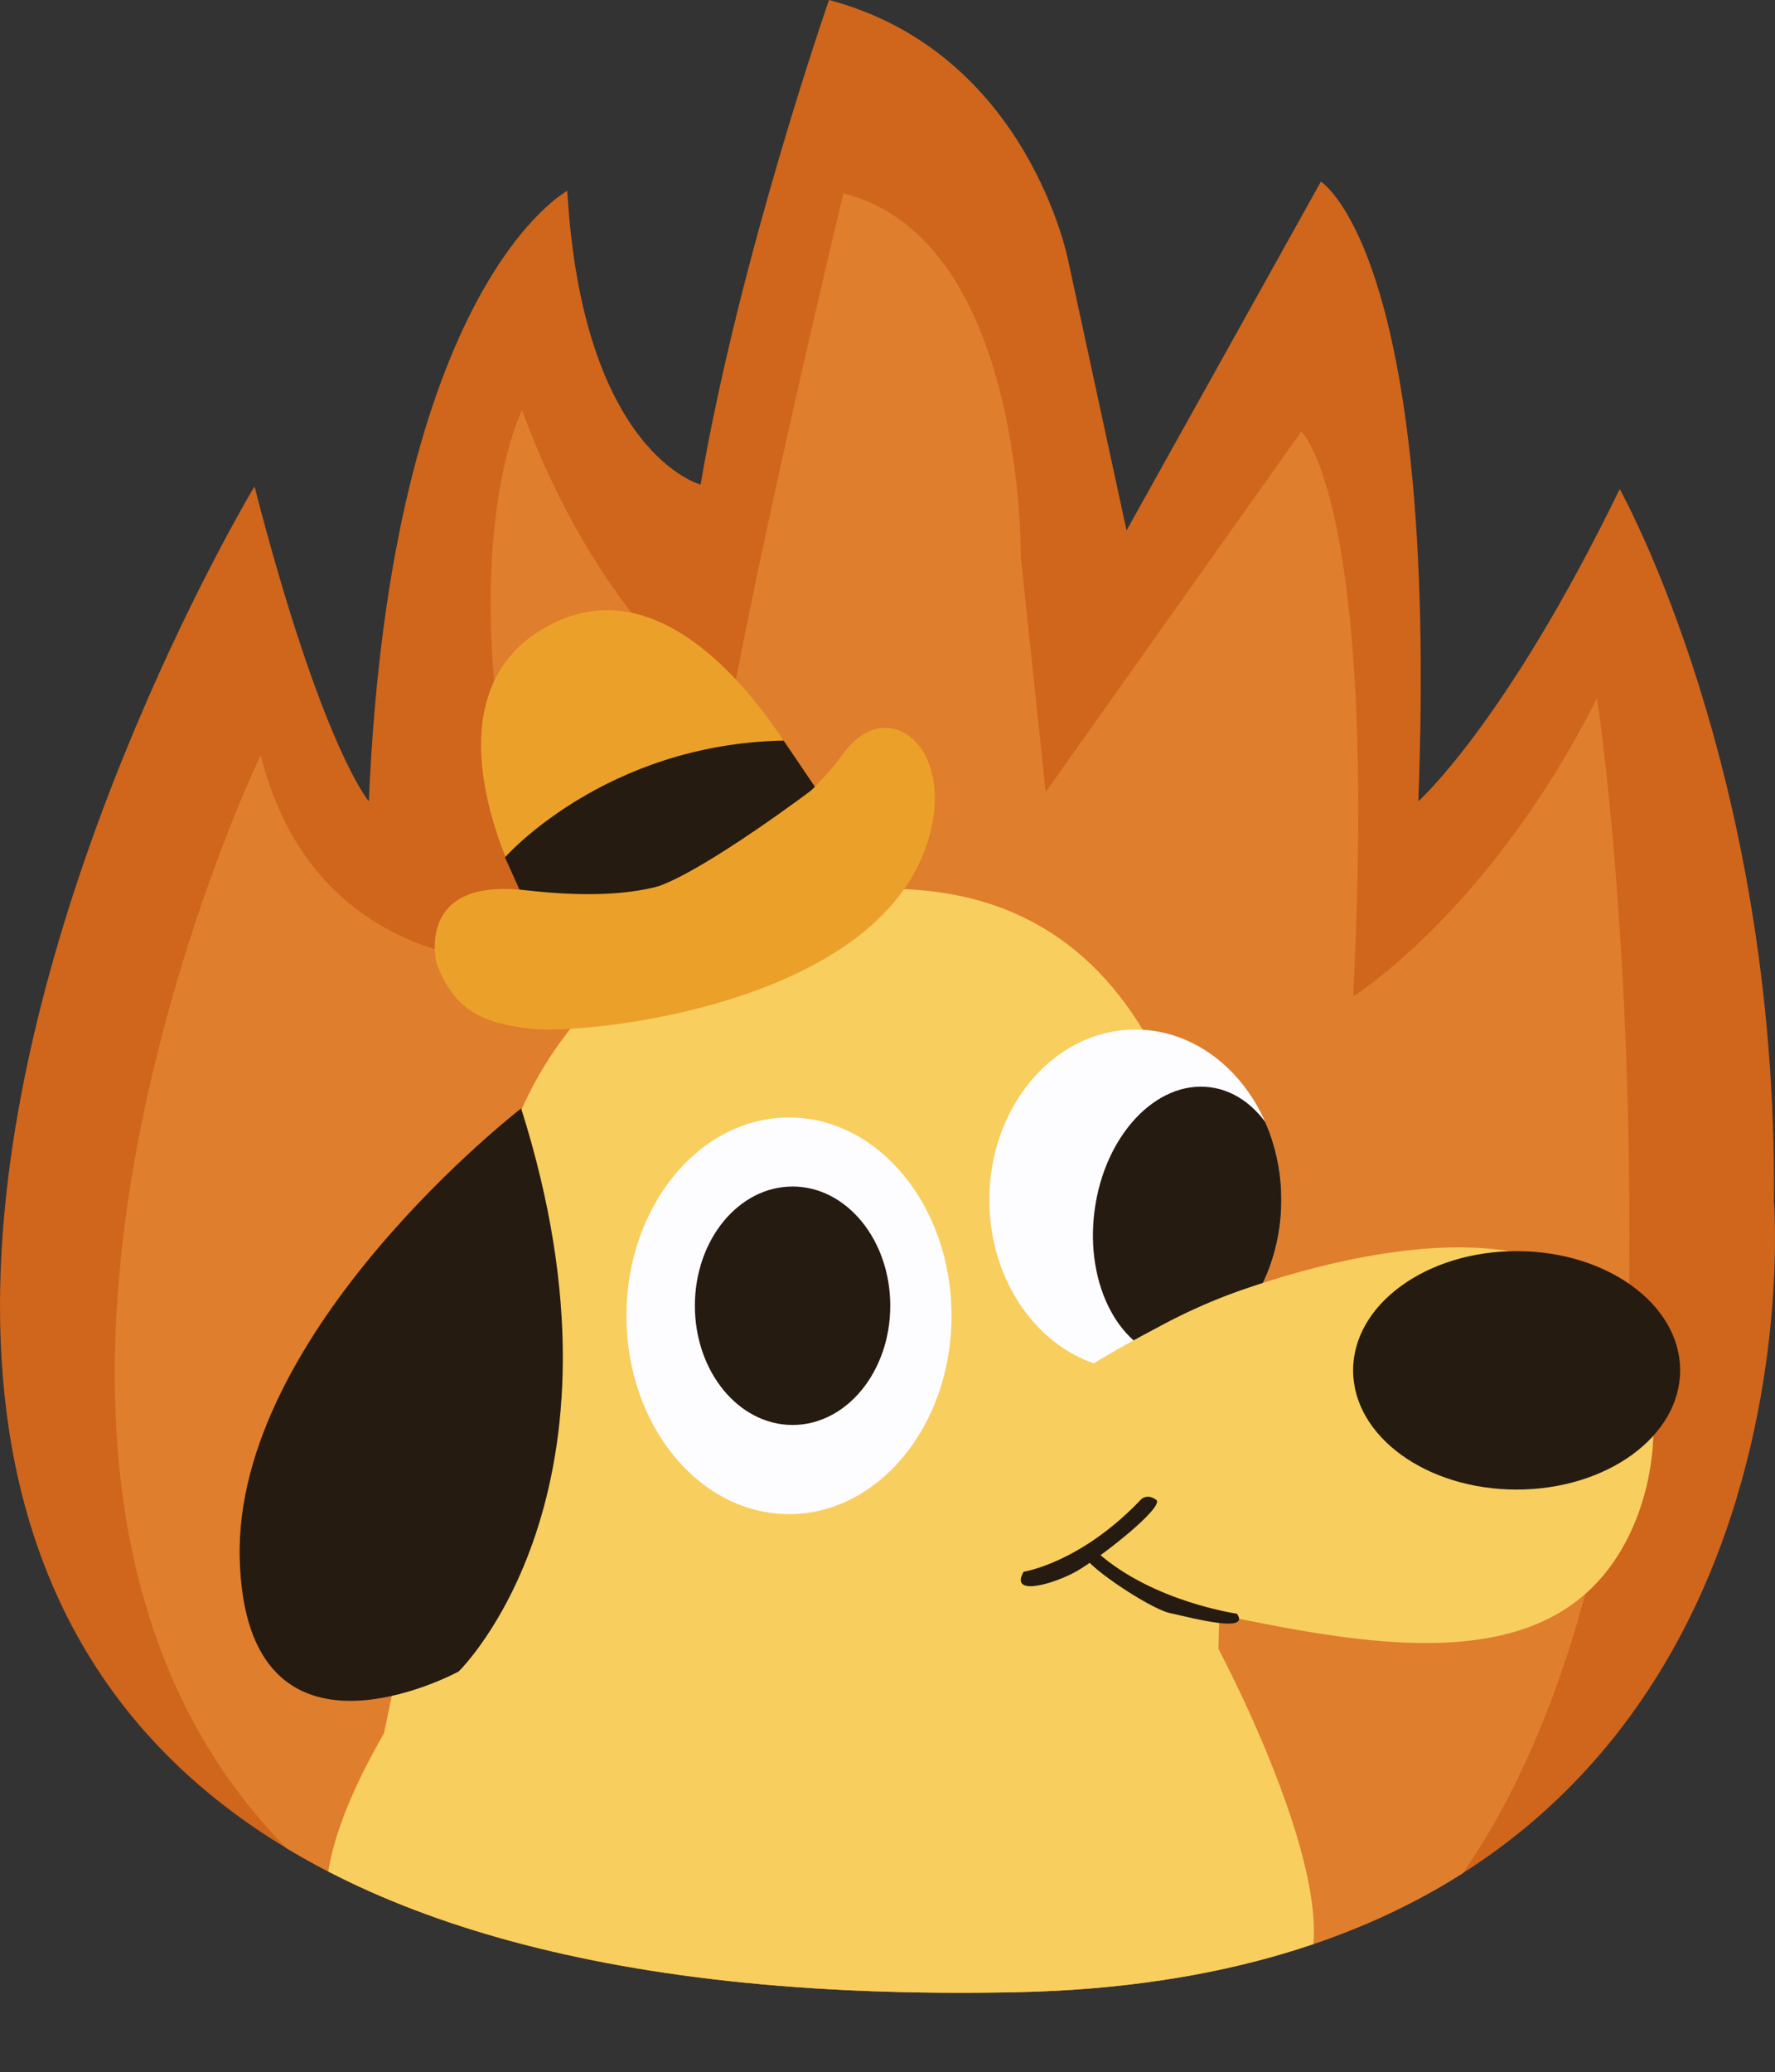
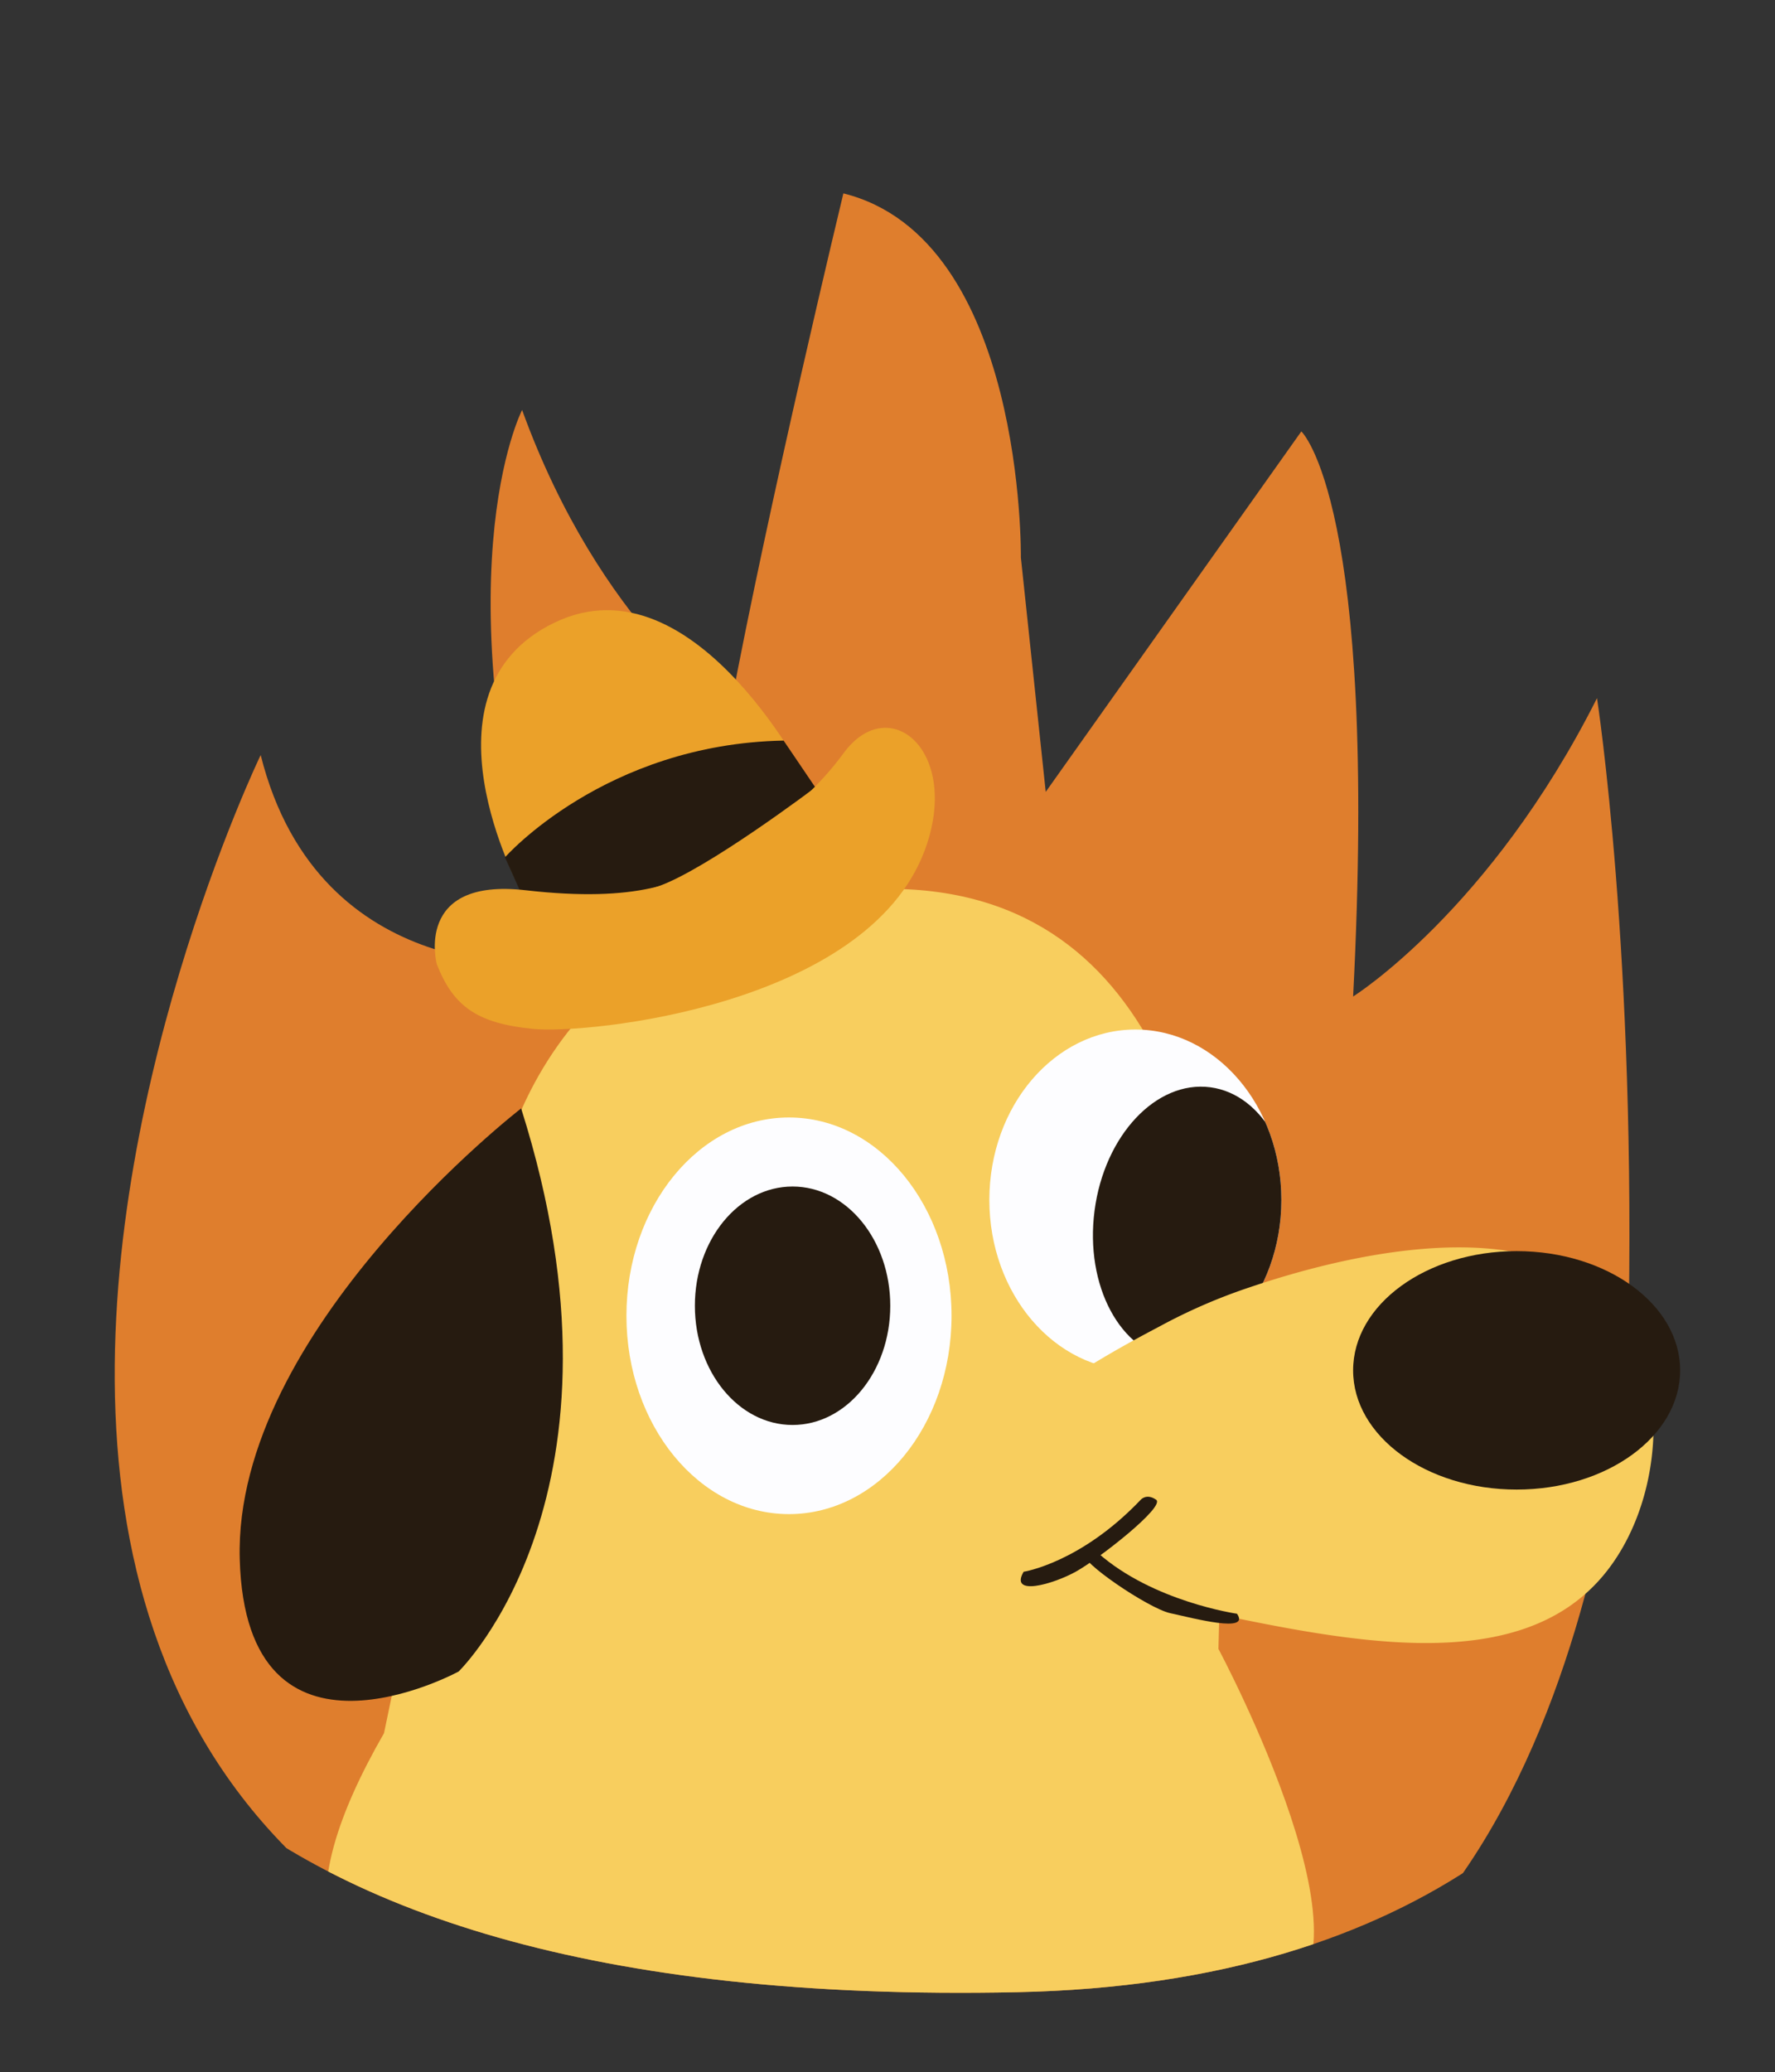
<svg xmlns="http://www.w3.org/2000/svg" id="f27bec14-8703-482c-83ca-6879f5a7d330" data-name="afa57be1-337c-4fef-a2bd-85917493654d" viewBox="0 0 500 583.45">
  <rect x="0" y="0" width="500" height="583.45" fill="#333333" stroke="none" />
  <defs>
    <clipPath id="b857e4bf-3c10-46bc-956f-6c56fd93385a" transform="translate(0)">
      <path d="M286.45,560.93C517.13,556.11,499.7,338.25,499.7,338.25c1.1-121.34-43.45-200.55-43.45-200.55-32.09,66.07-56.72,87.91-56.72,87.91,5.86-154.26-27.45-174.46-27.45-174.46l-54.74,98.2-16.44-76S289.61,14.86,233.53,0c0,0-25.16,72.12-36.18,136.44,0,0-33.26-8.62-37.55-82.7,0,0-49.69,26.35-55.9,171.87,0,0-13.2-15.06-32.21-88.65C71.69,137-189.95,570.9,286.45,560.93Z" fill="none" />
    </clipPath>
    <clipPath id="fa489a8f-c426-4058-b601-9f9171d847b3" transform="translate(0)">
      <ellipse cx="319.82" cy="337.86" rx="41.13" ry="47.98" fill="none" />
    </clipPath>
  </defs>
-   <path d="M286.45,560.93C517.13,556.11,499.7,338.25,499.7,338.25c1.1-121.34-43.45-200.55-43.45-200.55-32.09,66.07-56.72,87.91-56.72,87.91,5.86-154.26-27.45-174.46-27.45-174.46l-54.74,98.2-16.44-76S289.61,14.86,233.53,0c0,0-25.16,72.12-36.18,136.44,0,0-33.26-8.62-37.55-82.7,0,0-49.69,26.35-55.9,171.87,0,0-13.2-15.06-32.21-88.65C71.69,137-189.95,570.9,286.45,560.93Z" transform="translate(0)" fill="#d0651c" />
  <g clip-path="url(#b857e4bf-3c10-46bc-956f-6c56fd93385a)">
    <path d="M319.82,582.32C448.39,575,458.65,378.19,458.65,378.19c2.43-109.36-8.79-181.61-8.79-181.61-30.19,59.92-68.7,84-68.7,84,7.19-139.07-14.59-159.11-14.59-159.11l-72,101.5-7-66s1.16-89.79-50-102.52c0,0-21.16,87.76-32,145.85,0,0-36.37-23.87-58.5-84.86,0,0-24.49,47.4,7.94,155.58,0,0-65,7.66-81.58-58.42C73.33,212.66-116.31,607.17,319.82,582.32Z" transform="translate(0)" fill="#df7e2d" />
  </g>
  <g clip-path="url(#b857e4bf-3c10-46bc-956f-6c56fd93385a)">
    <path d="M345.45,375.23c-5.27-52.69-21.54-135.33-111.34-123.89-89,11.34-95.42,90.12-95.42,90.12L108.17,488c-54.77,95.34,37.92,84.73,133.31,83.34s67.4,1.77,115.74-7.41c35.69-6.77-14-99.66-14-99.66Z" transform="translate(0)" fill="#f8ce5e" />
  </g>
  <path d="M146.58,250.45s-30.44-55.89,9.64-75.15,72.87,47.37,72.87,47.37S194.46,265,146.58,250.45Z" transform="translate(0)" fill="#eba129" />
  <path d="M146.8,312.09s-81,62.54-79.27,126.84,61.66,31.71,61.66,31.71S181.16,420.43,146.8,312.09Z" transform="translate(0)" fill="#261b10" />
  <path d="M142.24,241.4s28.07-31.92,78.5-32.88l8.93,13.18s-30.59,23.15-44.39,27.91-38.89,1-38.89,1Z" transform="translate(0)" fill="#261b10" />
  <path d="M260.47,239.47c-16.35,43.72-94.74,51.79-110.36,50.23s-22.38-6.25-27.07-18.22c0,0-6.56-24.44,25-20.82,31.75,3.64,44.23-2.39,53.08-8.12,0,0,22.4-11.14,36.45-30.4C250.51,194.4,270.88,211.62,260.47,239.47Z" transform="translate(0)" fill="#eba129" />
  <ellipse cx="222.25" cy="370.48" rx="45.79" ry="55.84" fill="#fdfdff" />
  <ellipse cx="223.26" cy="367.65" rx="27.52" ry="33.57" fill="#261b10" />
  <ellipse cx="319.82" cy="337.86" rx="41.13" ry="47.98" fill="#fdfdff" />
  <g clip-path="url(#fa489a8f-c426-4058-b601-9f9171d847b3)">
    <ellipse cx="335.25" cy="342.44" rx="38.73" ry="27.84" transform="matrix(0.13, -0.99, 0.99, 0.13, -46.71, 631.86)" fill="#261b10" />
  </g>
  <path d="M350.89,362.84c12.84-4.34,78.12-26.41,104,4.81,16.1,19.43,13.86,55.81-3.48,76.21-24.3,28.58-72,18.44-116.23,9-23.86-5.08-60.75-12.94-62.92-29.93-2.5-19.57,42.16-43,54.46-49.5A157.82,157.82,0,0,1,350.89,362.84Z" transform="translate(0)" fill="#f8ce5e" />
  <ellipse cx="427.22" cy="385.84" rx="46.06" ry="33.57" fill="#261b10" />
  <path d="M288.34,442.55s16-2.43,33-20.28c0,0,1.62-1.9,4.33,0S309.44,439,303,442.55,284.29,449.58,288.34,442.55Z" transform="translate(0)" fill="#261b10" />
  <path d="M348.45,454.37S324.84,451,309.34,437.3c0,0-1.49-1.47-3.68.24s17.83,15.33,23.94,16.66C336.26,455.65,352.3,459.94,348.45,454.37Z" transform="translate(0)" fill="#261b10" />
</svg>